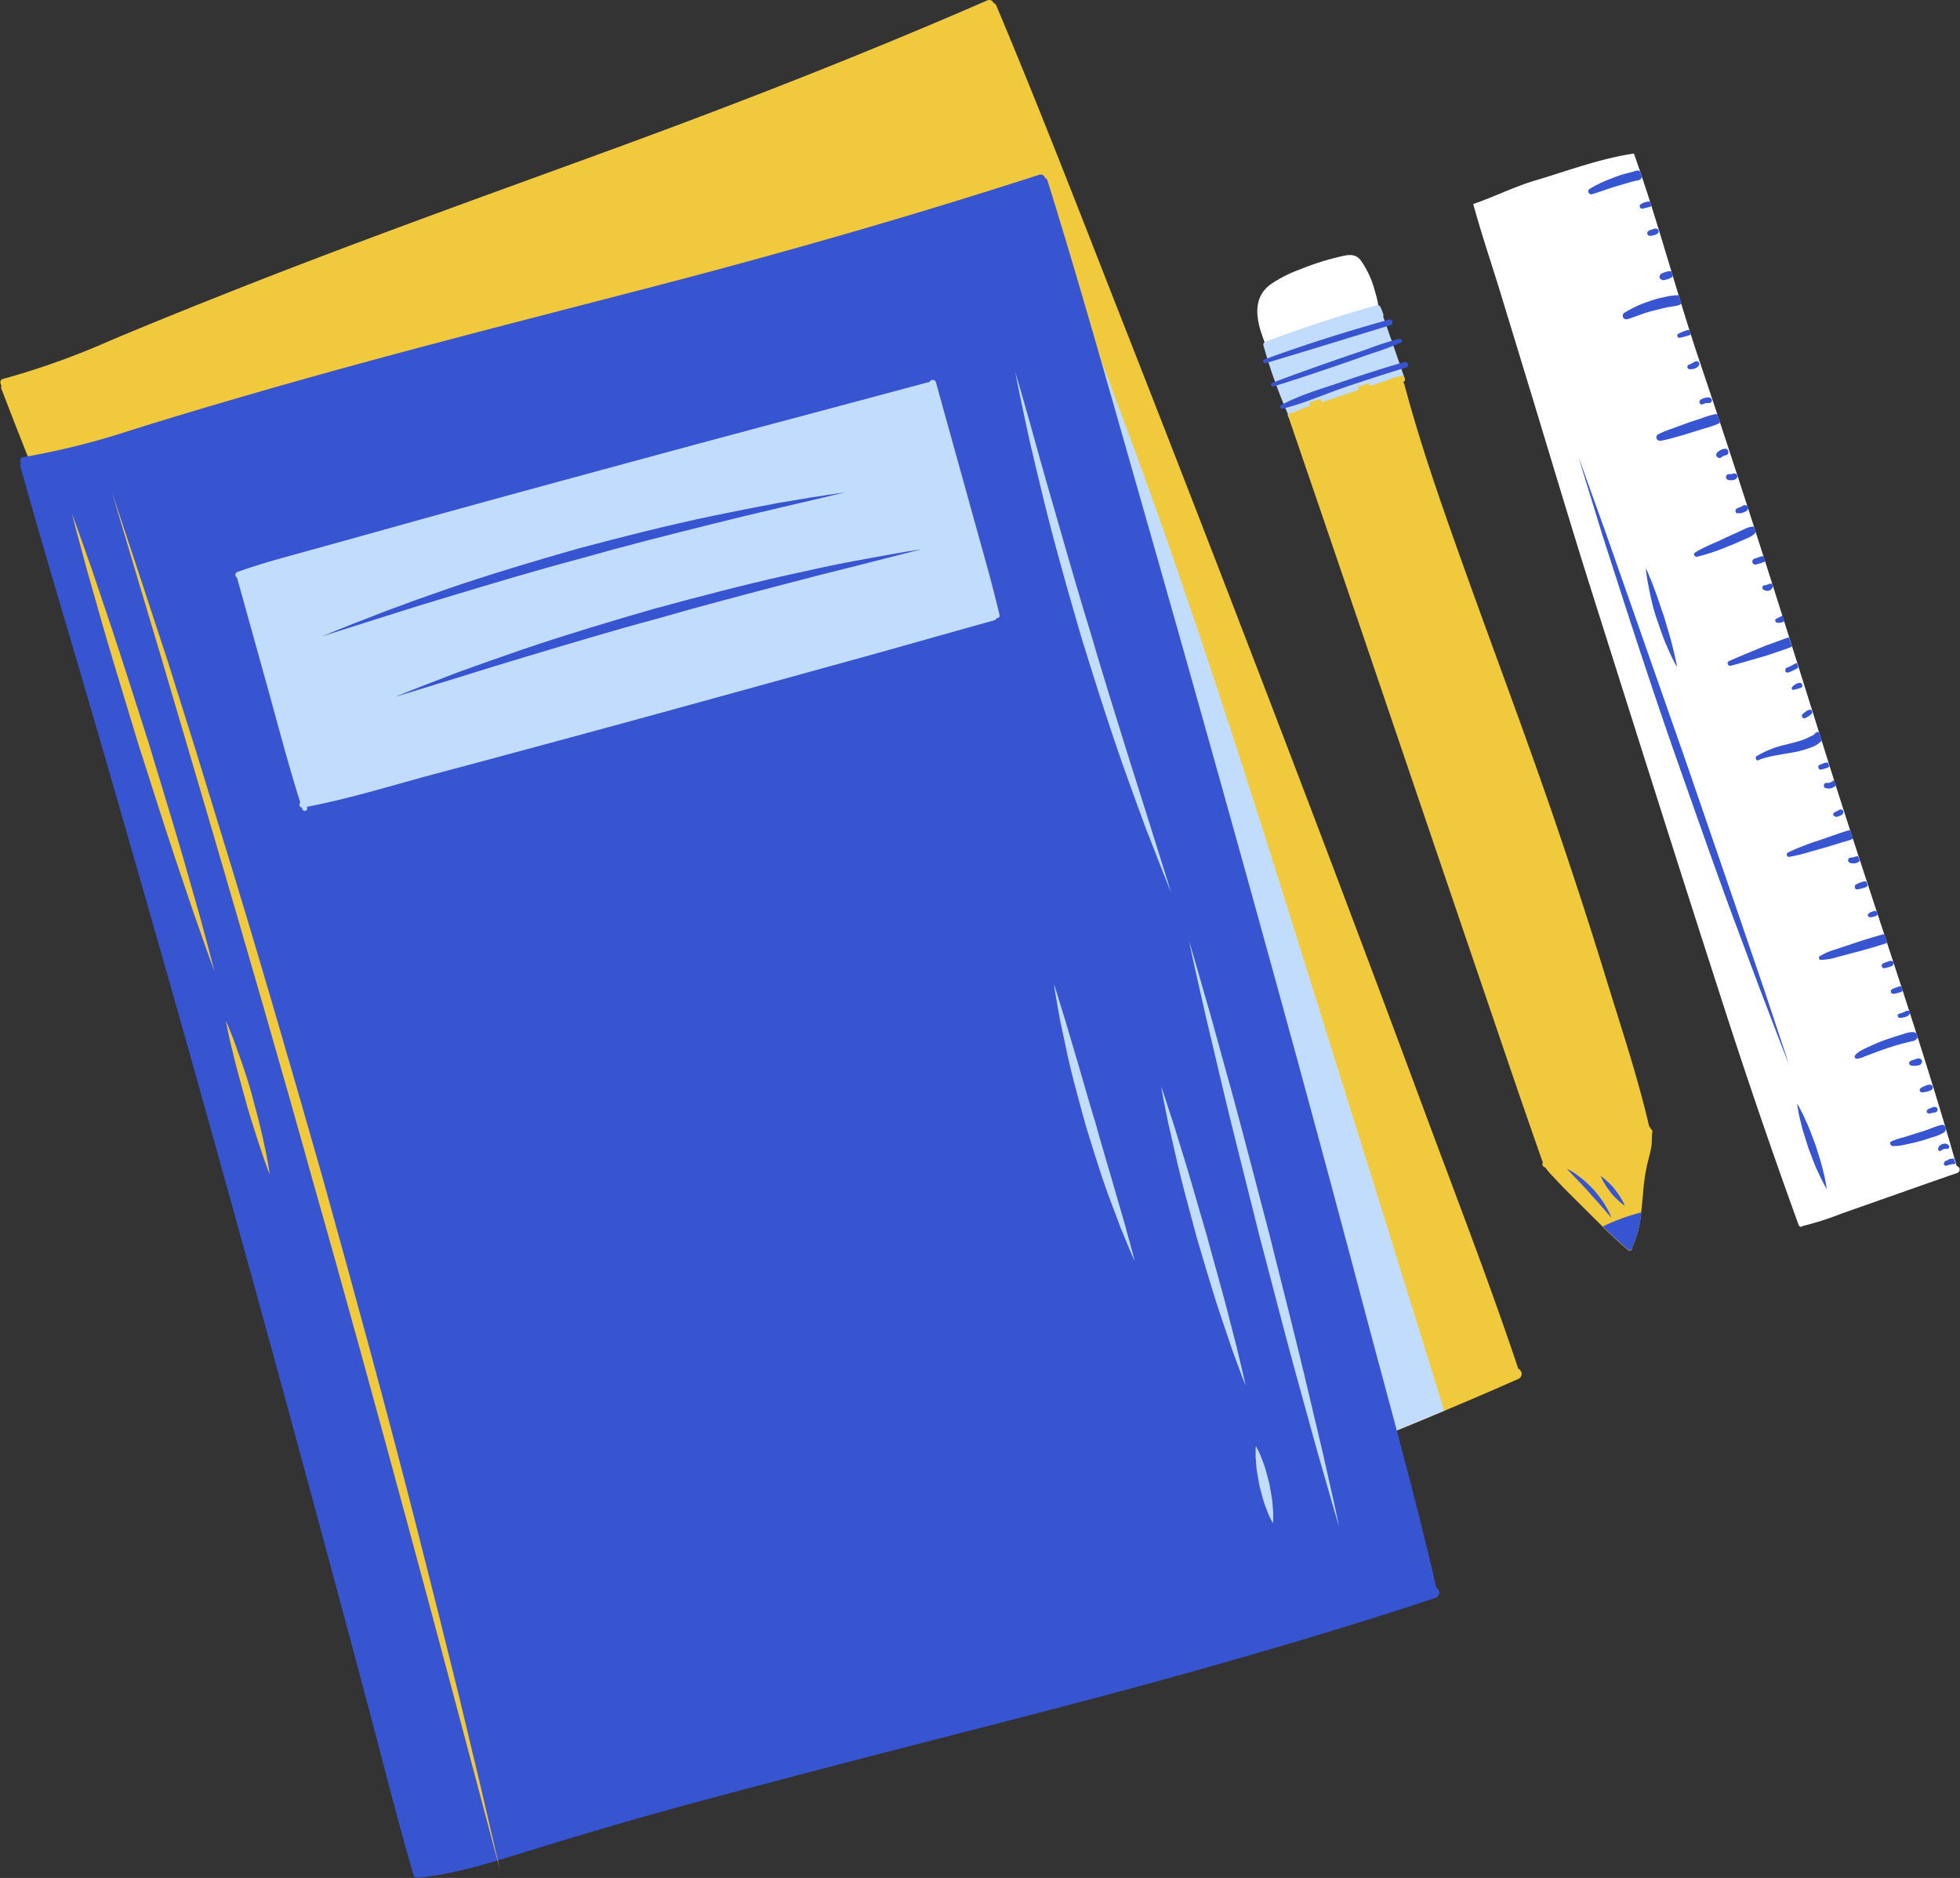
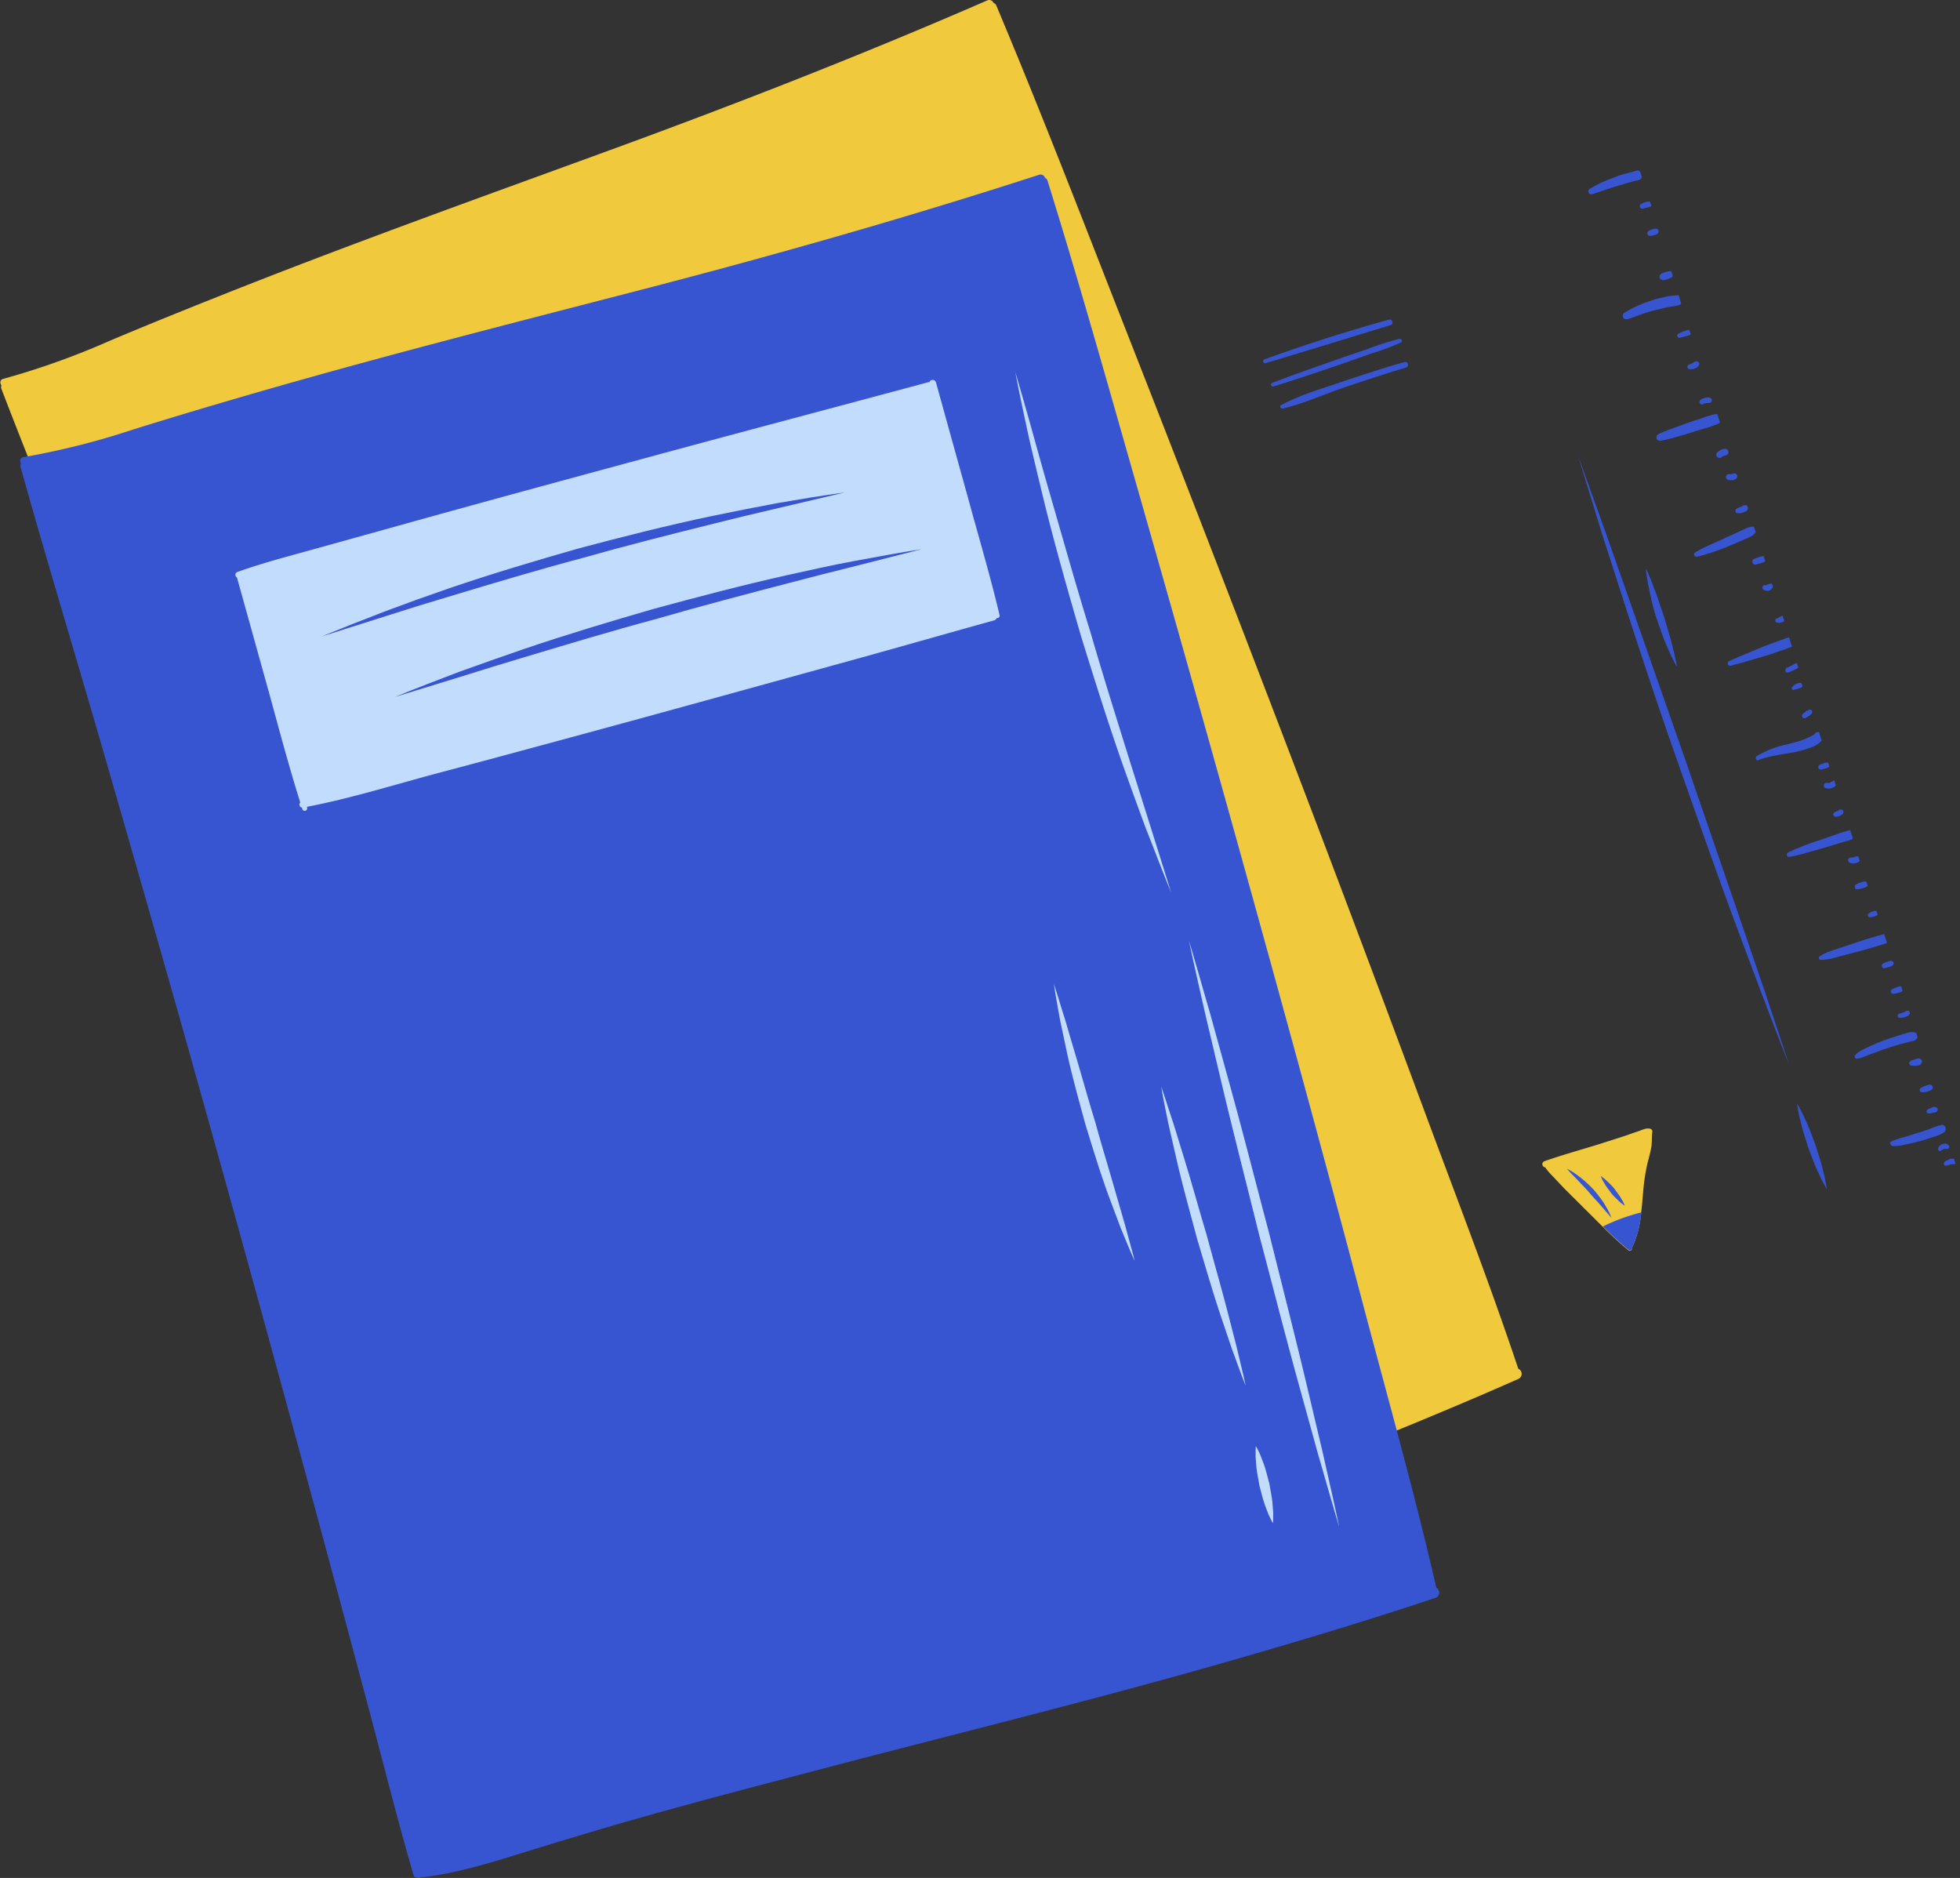
<svg xmlns="http://www.w3.org/2000/svg" fill="#000000" height="444.6" preserveAspectRatio="xMidYMid meet" version="1" viewBox="-0.1 -0.0 464.1 444.6" width="464.1" zoomAndPan="magnify">
  <rect x="-0.1" y="-0.0" width="464.1" height="444.6" fill="#333333" stroke="none" />
  <g data-name="Pink 01" id="change1_1">
-     <path d="M402.46,85.89c10.64,31.56,20.36,62.55,30.31,94.33s21.37,63.91,30.44,95.82a.86.86,0,0,1,.16,1.65c-6.11,2.1-12.2,4.27-18.3,6.41l-9.14,3.22a68.86,68.86,0,0,1-9.17,2.93.57.57,0,0,1-.95-.19q-9.69-26.71-18.38-53.79c-10.33-31.93-20.41-63.93-30.54-95.92-5.06-16-9.83-32.08-14.72-48.13q-3.62-11.89-7.26-23.79c-2.06-6.68-4.32-13.36-6.17-20.12,4.88-1.68,9.65-4.08,14.45-5.51,7.74-2.3,15.56-5.27,23.6-6.45C392.59,52.71,396.9,69.43,402.46,85.89ZM322.09,61.61c-1.48-1.9-3.58-1.16-5.6-.68a60.22,60.22,0,0,0-8.68,2.82,31,31,0,0,0-7.18,3.66c-4.66,3.59-3,9.33-1.12,14a.92.92,0,0,0,.92,1.09c5.75-.53,11.31-3.06,16.69-5,1.4-.52,2.79-1.06,4.18-1.59s2.87-.93,4.19-1.55a1.33,1.33,0,0,0,.84-1.62,24.77,24.77,0,0,0-.89-3.88A22.24,22.24,0,0,0,322.09,61.61Z" fill="#ffffff" />
-   </g>
+     </g>
  <g data-name="Blue 01" id="change2_2">
    <path d="M438.81,225.56c2.61-.68,5.22-1.43,7.78-2.26a.54.54,0,0,0,.13-.07c-.22-.69-.45-1.37-.67-2.06h-.14c-2.6.72-5.19,1.51-7.74,2.39l-3.77,1.25a13.94,13.94,0,0,0-3.62,1.59.47.47,0,0,0,.27.85,14.21,14.21,0,0,0,3.92-.68C436.25,226.24,437.53,225.89,438.81,225.56Zm-53.48-150c2-.65,3.94-1.5,6-2,1-.24,2-.5,3-.73s2.13-.3,3.15-.61a1.22,1.22,0,0,0,.51-.32l-.6-2a1.75,1.75,0,0,0-.33,0,15.3,15.3,0,0,0-3.27.49,20,20,0,0,0-3.22.89A26.52,26.52,0,0,0,384.62,74,.83.83,0,0,0,385.33,75.51ZM376.81,46c1.81-.55,3.59-1.21,5.4-1.78.87-.27,1.75-.51,2.63-.77.41-.13.82-.26,1.24-.36s1.05-.31,1.55-.37a1.23,1.23,0,0,0,1.06-.83c-.15-.43-.3-.86-.44-1.3a1.08,1.08,0,0,0-1-.16c-.91.33-1.92.52-2.86.79s-1.88.61-2.81,1a28.53,28.53,0,0,0-5.35,2.55A.71.71,0,0,0,376.81,46Zm69.41,200.22c-1.23.45-2.44.94-3.62,1.51s-2.7,1.12-3.44,2.13a.49.49,0,0,0,.37.79,5.13,5.13,0,0,0,1.75-.48c.61-.22,1.22-.47,1.84-.7,1.23-.46,2.47-.92,3.72-1.34s2.51-.8,3.79-1.13l1.92-.48a1.72,1.72,0,0,0,1.42-.91l-.3-1c-1-.66-2.68.1-3.68.38C448.72,245.38,447.47,245.79,446.22,246.23Zm13.19,20.15h0a19.5,19.5,0,0,0-2.66.93c-1,.36-2,.68-3.06,1s-2,.65-2.95.93a16.9,16.9,0,0,0-3,1c-.59.3-.16,1.05.35,1.09a11.15,11.15,0,0,0,3-.36c1.05-.22,2.11-.44,3.15-.72s2-.6,3-.93a11.35,11.35,0,0,0,3-1.23,1,1,0,0,0,.36-1l-.09-.3A.8.8,0,0,0,459.41,266.38ZM420.76,151.85c-1.24.46-2.5.88-3.73,1.4-2.54,1.07-5.11,2.1-7.63,3.22a.59.59,0,0,0,.36,1.13c2.66-.7,5.3-1.5,7.95-2.26,1.27-.36,2.51-.83,3.77-1.25.68-.23,1.37-.44,2-.71.26-.1.5-.19.73-.3l-.69-2.17a7.21,7.21,0,0,0-.78.22Zm-4.5,28.1c2.75-1.06,5.62-1.32,8.49-1.87a23.16,23.16,0,0,0,4.13-1.19,5.42,5.42,0,0,0,2.36-1.56l-.62-2a1,1,0,0,0-1.12.57.67.67,0,0,0-.2.12l-.44.22c-.26.12-.52.23-.77.36a11.19,11.19,0,0,1-1.68.69c-1.21.39-2.43.69-3.65,1a23,23,0,0,0-6.92,2.73C415.4,179.38,415.73,180.16,416.26,180Zm-23.2-75.6a25.67,25.67,0,0,0,3.44-.82c1.15-.3,2.3-.64,3.45-1s2.28-.7,3.42-1.06a24.45,24.45,0,0,0,3.44-1.17,1,1,0,0,0,.36-.33c-.21-.63-.41-1.25-.62-1.87a.91.91,0,0,0-.47-.06,23.53,23.53,0,0,0-3.47,1.06c-1.14.37-2.28.71-3.4,1.13s-2.24.81-3.36,1.24a25.16,25.16,0,0,0-3.27,1.33A.82.82,0,0,0,393.06,104.35ZM413.52,125l-1.62.75c-1.19.58-2.42,1.08-3.61,1.66-2.32,1.13-4.77,2-7,3.39-.6.36-.11,1.14.49,1a49.14,49.14,0,0,0,7.4-2.49c1.19-.45,2.35-1,3.53-1.49.59-.25,1.18-.51,1.75-.8a3.64,3.64,0,0,0,1.17-1c-.14-.45-.28-.9-.43-1.35A4.68,4.68,0,0,0,413.52,125Zm10,77.87a41,41,0,0,0,5.22-1.29c1.83-.5,3.64-1,5.45-1.58l2.64-.8a7.07,7.07,0,0,0,1.82-.65c-.21-.67-.43-1.34-.65-2h-.08a5.81,5.81,0,0,0-1.05.27c-.68.21-1.36.43-2,.67-1.31.44-2.61.9-3.92,1.36a58.79,58.79,0,0,0-7.74,3A.58.58,0,0,0,423.51,202.89Zm9.92-17.69a3.22,3.22,0,0,1-.55.18l-.21,0h-.19a.63.63,0,0,0-.27,1.23,2.4,2.4,0,0,0,1.52-.06,2.76,2.76,0,0,0,.67-.38,1.37,1.37,0,0,0,.19-.22c-.13-.39-.25-.79-.38-1.18,0,0-.06,0-.08,0s-.24.16-.37.22l.16-.07-.36.19Zm12.76,44,.48-.1a4.12,4.12,0,0,0,.47-.13l.46-.14a1.09,1.09,0,0,0,.39-.19.63.63,0,0,0,.21-.3s0,0,0,0a.81.81,0,0,0,.1-.21.21.21,0,0,0,0-.08l-.08-.23s0,0,0-.06a.43.43,0,0,0-.16-.09h0a.75.75,0,0,0-.33-.17.81.81,0,0,0-.51.07l-.47.15c-.15.05-.31.1-.45.16l-.45.21a.64.64,0,0,0-.35.3.61.61,0,0,0,0,.46.69.69,0,0,0,.3.35A.73.73,0,0,0,446.19,229.24Zm-34.9-107.69.37,0a1.14,1.14,0,0,0,.41,0,3.89,3.89,0,0,0,.49-.12,3.51,3.51,0,0,0,.6-.26l.24-.12a1.12,1.12,0,0,0,.2-.18.59.59,0,0,0,.14-.27l.06-.09a.4.4,0,0,0,0-.15l-.18-.55a.62.62,0,0,0-.51-.13h0a.82.82,0,0,0-.31,0,1.3,1.3,0,0,0-.31.16l-.32.17.18-.08-.19.09-.41.17a5.15,5.15,0,0,0-.54.23l.15-.07-.13.07a.61.61,0,0,0-.3.22.53.53,0,0,0-.1.35A.57.57,0,0,0,411.29,121.55Zm32.76,94.18a.69.69,0,0,0-.32,0,4.92,4.92,0,0,0-.65.21,1.72,1.72,0,0,0-.42.18l-.27.19a.49.49,0,0,0,.29.9H443a2.52,2.52,0,0,0,.46-.1,6,6,0,0,0,.64-.21.71.71,0,0,0,.36-.3.83.83,0,0,0,0-.15c-.06-.2-.13-.39-.19-.59a.54.54,0,0,0-.12-.09ZM410,112.24l-.17,0a3.63,3.63,0,0,1-.57,0,.55.55,0,0,0-.28.07.48.48,0,0,0-.22.16.69.69,0,0,0-.17.41.71.71,0,0,0,.54.75,3.25,3.25,0,0,0,.76.06,1.84,1.84,0,0,0,.47-.06,1.11,1.11,0,0,0,.44-.16l.12-.08a1.29,1.29,0,0,0,.17-.15.69.69,0,0,0,.18-.49.73.73,0,0,0-.38-.6.82.82,0,0,0-.44-.06A2.36,2.36,0,0,0,410,112.24Zm28,92.07.39.09.35,0h.2a2.39,2.39,0,0,0,1.08-.36.89.89,0,0,0,.23-.28c-.1-.32-.2-.63-.31-.95a.55.55,0,0,0-.34-.08,1.75,1.75,0,0,0-.33.05l-.18.06a2.25,2.25,0,0,1-.35.09l.2,0c-.14,0-.29.05-.42.09l-.15,0-.26,0a.64.64,0,0,0-.6.57A.65.65,0,0,0,438.09,204.31Zm-15.4-45.49a.61.61,0,0,0,.76.39,13,13,0,0,0,1.33-.57l.58-.31a1.64,1.64,0,0,0,.37-.26.27.27,0,0,1,.07-.08c-.11-.34-.21-.68-.32-1h-.09l-.31.1a1.82,1.82,0,0,0-.36.2c-.18.11-.37.22-.57.32a2.44,2.44,0,0,1-.28.14h0l-.15.07c-.2.09-.41.17-.61.24A.61.61,0,0,0,422.69,158.82Zm-14.21-52.57a2.8,2.8,0,0,0-.59.09,3.28,3.28,0,0,0-.54.24,2.9,2.9,0,0,0-.79.6.72.72,0,0,0-.19.52.76.76,0,0,0,.25.52.72.72,0,0,0,.52.19l.2,0a.74.74,0,0,0,.31-.21l-.07.06a2.66,2.66,0,0,1,.45-.29l.29-.11.42-.11a.77.77,0,0,0,.44-.37.8.8,0,0,0,.06-.48A.75.75,0,0,0,408.48,106.25Zm24.31,74.3-.43,0a1.53,1.53,0,0,0-.36.07l-.2.08-.85.32a.6.6,0,0,0,.37,1.15l.87-.23a2.2,2.2,0,0,0,.54-.2l.39-.22.06,0-.3-.94S432.83,180.55,432.79,180.55Zm1.75,12.82a.72.72,0,0,0,.32,0,1.75,1.75,0,0,0,.33-.06l.39-.13a2.73,2.73,0,0,0,.48-.25.89.89,0,0,0,.36-.41,1.34,1.34,0,0,0,.05-.35.49.49,0,0,0-.18-.38.57.57,0,0,0-.37-.14h-.12a.66.66,0,0,0-.36.11l-.15.1L435,192a2,2,0,0,0-.79.39.48.48,0,0,0-.24.42.51.51,0,0,0,.28.4A1,1,0,0,0,434.54,193.37Zm-7.86-30.76Zm2.34,5.64a.58.58,0,0,0-.62-.22,3,3,0,0,0-.36.15,1.51,1.51,0,0,0-.31.16l-.17.12-.64.52a.66.66,0,0,0-.25.36.59.59,0,0,0,.89.62c.24-.14.48-.27.71-.42a1.7,1.7,0,0,0,.43-.33,2.57,2.57,0,0,0,.28-.29.58.58,0,0,0,.13-.32v-.07Zm32,106.45a2.16,2.16,0,0,0-.34.17,1.74,1.74,0,0,0-.29.25.56.56,0,0,0-.05.65.86.86,0,0,0,.2.18.61.61,0,0,0,.4,0c-.16,0,0,0,0,0a.87.87,0,0,0,.22-.05l.23-.08a4.15,4.15,0,0,1,.48-.11l-.17,0,.32-.06a2.92,2.92,0,0,1,.72-.06.58.58,0,0,0,.28-.09c-.11-.39-.23-.79-.35-1.19a3.89,3.89,0,0,0-1.18.13A3.37,3.37,0,0,0,461.05,274.7Zm-21.86-64.56a.83.83,0,0,0,.17.26.59.59,0,0,0,.42.15l.5-.08a3.43,3.43,0,0,0,.65-.16l.51-.14a2.79,2.79,0,0,0,.37-.14l.23-.14a.59.59,0,0,0,.22-.25c-.1-.3-.19-.6-.29-.89a.59.59,0,0,0-.32-.08l-.27,0a2.66,2.66,0,0,0-.38.1l-.5.17a4.78,4.78,0,0,0-.62.26l-.45.23a.55.55,0,0,0-.23.29A.58.58,0,0,0,439.19,210.14Zm-12.85-48.45a.67.67,0,0,0-.37,0l-.23.05a2.94,2.94,0,0,0-.57.26,3.52,3.52,0,0,0-.45.3.35.35,0,0,0-.08.1l0,0-.1.09-.18.19a.4.4,0,0,0,0,.52.4.4,0,0,0,.52.08l.19-.1h0l.1,0h-.25a.58.58,0,0,0,.32,0l.09,0,.23-.08a3.45,3.45,0,0,1,.46-.12l-.16,0,.48-.09-.15,0a.76.76,0,0,0,.35-.11.6.6,0,0,0,.12-.11l0,0a.57.57,0,0,0,.14-.38.55.55,0,0,0-.18-.38A.67.67,0,0,0,426.34,161.69ZM388.72,49.41a2.44,2.44,0,0,0,.47-.09l.34-.1c.21-.06.43-.1.64-.14a.83.83,0,0,0,.27-.07l.21-.09.29-.11c-.11-.36-.23-.71-.34-1.07l-.1,0a1.5,1.5,0,0,0-.47,0l-.43.09a3,3,0,0,0-.6.2l-.39.18a1.6,1.6,0,0,0-.35.28A.6.6,0,0,0,388.72,49.41Zm30.35,88.79a.52.52,0,0,0-.38.1l-.14.08-.11,0a1.92,1.92,0,0,0-.25.12l-.14.05h-.15a.58.58,0,0,0-.63.3.73.73,0,0,0-.07.29.61.61,0,0,0,.19.4,1.83,1.83,0,0,0,.58.28,1.35,1.35,0,0,0,.53.05,2.14,2.14,0,0,0,.35-.06,1.17,1.17,0,0,0,.44-.29,1.72,1.72,0,0,0,.32-.43.61.61,0,0,0,.05-.4.49.49,0,0,0-.08-.21s0,0,0-.07A.39.39,0,0,0,419.07,138.2ZM393.54,66.3a.79.79,0,0,0,.48,0l.21-.05.45-.14a3.22,3.22,0,0,0,.44-.14l.59-.28.16-.13a.63.63,0,0,0,.12-.23c-.1-.32-.19-.65-.29-1a.75.75,0,0,0-.46-.14c-.22,0-.43.08-.64.12a2.35,2.35,0,0,0-.45.14l-.44.15-.21.07a.92.92,0,0,0-.38.27l-.08.09a.74.74,0,0,0,.39,1.22Zm66.12,206,0,0,0,0Zm-2.87-8.69a1.59,1.59,0,0,0,.3-.06l.42-.09.4-.09.2,0a1.2,1.2,0,0,0,.32-.16.65.65,0,0,0,.25-.72.66.66,0,0,0-.62-.43,1.49,1.49,0,0,0-.36,0l-.17.07-.4.17-.37.16a2.71,2.71,0,0,0-.3.13,2.2,2.2,0,0,0-.23.2.49.49,0,0,0,.25.8A1.62,1.62,0,0,0,456.79,263.58Zm2.9,8.67v0h0Zm-11.32-37c.31-.06.62-.12.92-.21l.45-.13a1,1,0,0,0,.67-.39c-.1-.33-.21-.66-.32-1a1.14,1.14,0,0,0-.77.08l-.45.16c-.29.1-.57.23-.86.36a.69.69,0,0,0-.35.3.59.59,0,0,0,0,.45.58.58,0,0,0,.29.34A.7.7,0,0,0,448.37,235.27Zm8.46,21.5a3.85,3.85,0,0,0-.66.13c-.16.05-.31.13-.47.19l-.47.19a1.52,1.52,0,0,0-.33.18l-.22.16a.55.55,0,0,0-.21.6.56.56,0,0,0,.53.37h.25a1.74,1.74,0,0,0,.39-.05l.49-.12c.17,0,.34-.07.49-.12a3.46,3.46,0,0,0,.62-.28.68.68,0,0,0,.28-.78A.7.7,0,0,0,456.83,256.77Zm-5-17.49-.23,0h-.11a.8.8,0,0,0-.34.11c-.12.07-.24.14-.37.2l.14-.07-.38.18-.07,0-.16.07a3.61,3.61,0,0,1-.64.19.49.49,0,0,0,.17,1,5.11,5.11,0,0,0,1.22-.21,3,3,0,0,0,.61-.28.77.77,0,0,0,.36-.33,1.75,1.75,0,0,0,.12-.32h0a3.38,3.38,0,0,0-.11-.34A.34.34,0,0,0,451.8,239.28Zm7.86,33,0,0h0l0,0,0,0,.13-.08.2-.12.32-.1h.36l-.16,0a1,1,0,0,0,.35,0H461a.46.46,0,0,0,.39-.25.47.47,0,0,0,0-.46,1,1,0,0,0-.71-.5,1.71,1.71,0,0,0-.81.05,2.25,2.25,0,0,0-.7.42,1.29,1.29,0,0,0-.34.69.5.5,0,0,0,.25.53A.52.52,0,0,0,459.66,272.28ZM397.73,79.92c.26,0,.52-.09.77-.15s.51-.14.76-.21l.36-.1a1.42,1.42,0,0,0,.54-.26.3.3,0,0,0,.08-.08l-.3-1h-.12a1.31,1.31,0,0,0-.59.1l-.36.13c-.23.09-.48.16-.71.26s-.49.23-.74.34a.5.5,0,0,0,.31,1ZM400,87.4a2.91,2.91,0,0,0,1.1-.12,4.29,4.29,0,0,0,.58-.26,1.58,1.58,0,0,0,.52-.57.51.51,0,0,0,.07-.32.55.55,0,0,0-.16-.38.62.62,0,0,0-.68-.2l-.2.08a1.22,1.22,0,0,0-.36.18,3.38,3.38,0,0,1-.41.24l.17-.08-.43.22-.39.14a.56.56,0,0,0-.2.93A.69.69,0,0,0,400,87.4Zm-9.44-31.57h.12l.09,0,.25-.05.18,0,.34-.11.35-.1a2.64,2.64,0,0,0,.47-.25.66.66,0,0,0,.26-.75.68.68,0,0,0-.65-.45,3.09,3.09,0,0,0-.52.07l-.34.12-.35.12-.17.06a.88.88,0,0,0-.22.1.55.55,0,0,0-.14.12l0,0a.61.61,0,0,0-.25.7A.64.64,0,0,0,390.54,55.83Zm14,38.26a1.54,1.54,0,0,0-.37,0,4.34,4.34,0,0,0-.61.11,4.14,4.14,0,0,0-1,.42.63.63,0,0,0-.18.86.64.64,0,0,0,.39.27.71.71,0,0,0,.47-.09l-.09,0a3.36,3.36,0,0,1,.76-.24l.34,0a1.81,1.81,0,0,0,.23,0,.8.8,0,0,0,.47-.13.6.6,0,0,0,.27-.45.58.58,0,0,0-.2-.51A.67.67,0,0,0,404.51,94.09Zm12.62,37.6a2.7,2.7,0,0,0-.41.08l-.3.1-1.15.4a.71.71,0,1,0,.44,1.36l1.16-.34.28-.09a2.52,2.52,0,0,0,.41-.17l.28-.14h0c-.14-.42-.27-.84-.41-1.26h0ZM453,252.31a3.35,3.35,0,0,0,.55,0,5.5,5.5,0,0,0,.69-.11.83.83,0,0,0,.52-.31l.15-.22a1.22,1.22,0,0,0,.1-.24v-.17a.45.45,0,0,0-.07-.25.59.59,0,0,0-.28-.3,1.11,1.11,0,0,0-.87-.08l-.42.17a7,7,0,0,1-.87.24l.17,0a.76.76,0,0,0-.36.11s-.06.08-.09.11a.48.48,0,0,0-.27.38.47.47,0,0,0,.26.48h0a.47.47,0,0,0,.15.12.47.47,0,0,0,.22.07ZM421.22,146.12l.17-.08c-.18.08-.36.18-.53.27l-.42.2a.42.42,0,0,0-.17.18.48.48,0,0,0,0,.31.49.49,0,0,0,.37.4,2.28,2.28,0,0,0,1.24-.08,3.44,3.44,0,0,0,.51-.25c-.13-.43-.27-.86-.4-1.29a.87.87,0,0,0-.34.12Zm-47.54-37.94q3.21,9,6.43,17.92l6.32,18L399,180l12.38,36,6.15,18q3,9,6,18.06c-2.35-5.9-4.58-11.84-6.86-17.76L410,216.43c-4.38-11.91-8.57-23.89-12.79-35.86s-8.21-24-12.14-36.08l-5.84-18.11C377.4,120.31,375.48,114.27,373.68,108.18Zm15.93,26.36c.47.93.82,1.89,1.24,2.83l1.09,2.87c.71,1.91,1.29,3.86,2,5.78.54,2,1.18,3.89,1.7,5.87l.75,3c.2,1,.46,2,.61,3-.54-.89-1-1.82-1.45-2.73l-1.24-2.82c-.79-1.89-1.42-3.84-2.1-5.78s-1.16-3.93-1.59-5.93l-.6-3C389.87,136.58,389.68,135.58,389.61,134.54Zm35.83,126.75c.48.77.86,1.58,1.29,2.37l1.12,2.44c.72,1.64,1.29,3.32,1.95,5,.51,1.7,1.1,3.38,1.55,5.11l.64,2.61c.15.89.36,1.76.45,2.67-.48-.78-.86-1.59-1.29-2.38L430,276.65c-.72-1.63-1.29-3.32-1.95-5-.51-1.7-1.1-3.38-1.55-5.11l-.63-2.6C425.75,263.07,425.54,262.2,425.44,261.29Z" fill="#3754d1" />
  </g>
  <g data-name="Yellow 01" id="change3_2">
    <path d="M359.43,326.45q-8.73,3.87-17.57,7.56-7.12,3-14.32,5.91-9.51,3.88-19.06,7.6c-30.43,11.9-61.31,22.66-92,34-15.29,5.63-30.58,11.23-45.72,17.26-7.56,3-15.08,6.15-22.61,9.29-7.23,3-14.59,6-22.31,7.47a.71.71,0,0,1-.44-.05.63.63,0,0,1-.55-.41c-4.7-11.77-9-23.69-13.36-35.57s-8.85-23.74-13.31-35.61Q74.55,280.82,50.13,218q-12.32-31.53-24.81-63c-8.33-21-17-41.85-25.07-62.9a1,1,0,0,1,0-.85c-.39-.47-.38-1.35.32-1.53a181.9,181.9,0,0,0,25.22-9c8.44-3.57,16.94-7,25.45-10.39,30.27-12.07,60.93-23.06,91.54-34.22s61-23,90.86-36a1.12,1.12,0,0,1,1.52.58,1.12,1.12,0,0,1,.66.64c9.82,23.34,19,47,28.22,70.56q24.65,62.7,48.58,125.68,12,31.63,23.79,63.39c7.77,21,15.89,41.86,23,63.09A1.31,1.31,0,0,1,359.43,326.45Zm31.27-59.21c-1-.28-1.9.25-2.84.57s-1.93.65-2.88,1c-2.17.72-4.35,1.4-6.52,2.09-4.29,1.33-8.6,2.52-12.83,4a.75.75,0,0,0,.14,1.46,16.34,16.34,0,0,0,1.92,2.24c.78.82,1.56,1.67,2.35,2.49,1.66,1.69,3.35,3.33,5,5,1.46,1.43,2.9,2.89,4.38,4.35,1.95,1.93,4,3.85,6.08,5.57a.51.51,0,0,0,.81-.55,24.16,24.16,0,0,0,2.19-8.36c.2-1.58.31-3.16.46-4.68a47,47,0,0,1,1-6.86c.3-1.24.66-2.47.9-3.73s.12-2.48.27-3.74A.69.69,0,0,0,390.7,267.24Z" fill="#f1c93d" />
  </g>
  <g data-name="Green 01" id="change4_1">
-     <path d="M341.86,334q-7.12,3-14.32,5.91-7.34-20-14.53-40.11c-13.75-38.38-26.81-77-38-116.27S254.6,104.3,248.63,63.84c-.17-1.16,1.33-2,2-.87C256,72,259.42,82.25,263.14,92q5.79,15.28,11.26,30.69c12.85,36.39,24.44,73.2,35.93,110C320.88,266.51,331.48,300.22,341.86,334ZM329.6,81.16c-.48-1.38-1-2.77-1.44-4.15-.24-.69-.5-1.37-.75-2.06v0a.59.59,0,0,0,.05-.49,14.24,14.24,0,0,0-.68-1.74.75.75,0,0,0-.91-.45q-13.39,3.76-26.4,8.68a.66.66,0,0,0-.41.82A121.77,121.77,0,0,0,304.85,98a.64.64,0,0,0,.66.87,42.86,42.86,0,0,0,6.5-1.61q3.53-1,7-2.13a75.23,75.23,0,0,0,12.38-4.78.69.69,0,0,0,1.13-.71Q331.06,85.39,329.6,81.16Z" fill="#c2dcfd" />
-   </g>
+     </g>
  <g data-name="Blue 02" id="change2_1">
    <path d="M332.85,87c-4.9,1.51-9.79,3.07-14.65,4.73s-9.61,3.82-14.55,5c-.47.11-.89-.55-.4-.82,4.4-2.39,9.49-3.84,14.21-5.45,5-1.7,9.94-3.3,15-4.76C333.26,85.48,333.69,86.75,332.85,87Zm-1.61-6.78a66.86,66.86,0,0,0-7.73,2.49c-2.46.83-4.93,1.66-7.39,2.52-5,1.75-10,3.52-15,5.42a.45.45,0,0,0,.28.85c5.18-1.59,10.3-3.32,15.42-5.07q3.84-1.32,7.66-2.69a61.23,61.23,0,0,0,7.15-2.66C332.19,80.83,331.72,80.13,331.24,80.23Zm-2.47-4.55c-9.91,2.77-19.81,5.88-29.47,9.42a.46.46,0,0,0,.29.88c9.88-2.94,19.74-6,29.6-9C330,76.69,329.59,75.45,328.77,75.68Zm59.7,211.37c-.63.16-1.26.34-1.87.53a44.7,44.7,0,0,0-7.15,2.79c1.95,1.93,4,3.85,6.08,5.57a.51.51,0,0,0,.81-.55,24.16,24.16,0,0,0,2.19-8.36Zm-16.19-8.87c.46.46.92.92,1.36,1.4.89.95,1.81,1.86,2.65,2.85s1.73,1.92,2.59,2.9c.43.48.85,1,1.27,1.48s.85,1,1.32,1.49a19.91,19.91,0,0,0-.83-1.82q-.5-.87-1-1.71a30.94,30.94,0,0,0-2.44-3.16,28.75,28.75,0,0,0-2.92-2.71c-.53-.41-1.06-.8-1.6-1.18s-1.13-.7-1.74-1C371.36,277.23,371.84,277.68,372.28,278.18Zm7.13,1.31.58,1c.4.65.88,1.23,1.32,1.84s1,1.15,1.53,1.67l.85.77a11.4,11.4,0,0,0,.94.69,11.37,11.37,0,0,0-.48-1.06l-.59-1c-.4-.64-.87-1.22-1.31-1.84s-1-1.14-1.54-1.66l-.84-.77c-.31-.23-.6-.49-.94-.7C379.06,278.8,379.25,279.13,379.41,279.49Z" fill="#3754d1" />
  </g>
  <g data-name="Red 01" id="change5_1">
-     <path d="M228.51,45.28c-.64-.8-1.31-1.58-2-2.34-1.6-1.72-3.35-3.3-5.07-4.89-3.74-3.44-7.46-6.89-11.12-10.4-.5-.47-1.56-.15-1.47.62.48,4.25,1,8.48,1.74,12.69.35,2.16.73,4.3,1.18,6.43.2,1,.41,2,.63,3,.11.49.23,1,.35,1.47l.24,1a.71.71,0,0,0,.25.57h-.05a.52.52,0,0,0-.21.23.46.46,0,0,0,.08.52l.09.08a.54.54,0,0,0,.74,0,1.33,1.33,0,0,0,.35-1.22c-.09-1.16-.38-2.35-.57-3.49-.26-1.57-.51-3.13-.77-4.69l.39-.11,1.11-.36c.82-.27,1.64-.57,2.46-.88s1.56-.61,2.35-.92a16.9,16.9,0,0,0,2.49-1l.08-.07c.94.94,1.87,1.89,2.78,2.87.73.79,1.46,1.59,2.13,2.43s1.07,1.66,2.2,1.77a.76.76,0,0,0,.73-.56C229.91,46.83,229.16,46.1,228.51,45.28Zm-10-4.6c-.8.35-1.6.69-2.4,1s-1.51.72-2.27,1.08c-.37.17-.75.37-1.11.57l-.06,0-.15-.91c-.64-4-1.18-7.92-1.66-11.89q4.49,4.37,8.9,8.8l.48.48C219.66,40.12,219.08,40.43,218.52,40.68Zm-17.55,9a8.29,8.29,0,0,1-1.74.72l-1,.41q.51.57,1,1.17a19.94,19.94,0,0,1,1.5,1.93,1.08,1.08,0,0,1-1.67,1.32,18.75,18.75,0,0,1-1.51-1.92c-.41-.54-.8-1.1-1.2-1.65l-1.76.85c-.46.22-1-.37-.59-.75a16.34,16.34,0,0,1,1.59-1.18,20.28,20.28,0,0,1-1.75-3,.5.5,0,0,1,.78-.62,20.84,20.84,0,0,1,2.62,2.61,17.4,17.4,0,0,1,1.57-.75,5.67,5.67,0,0,1,1.79-.57C201.36,48.3,201.54,49.35,201,49.73ZM188.35,36a39.89,39.89,0,0,1,10.52-12c4.08-3.19,9.24-6.62,14.65-6.05a.6.6,0,0,1,0,1.16c-10.4,2.07-20.05,10.45-24.42,20-3.82,8.36-3.24,18.94,3.27,25.82,3.26,3.45,8,6.72,13,6.35a26.19,26.19,0,0,0,6.89-1.83A48.6,48.6,0,0,0,220.17,66c8.72-5.09,12.64-15.7,13.34-25.34.37-5,.28-10.38-2.88-14.5-2.67-3.47-8.21-7.42-12.77-5.52-.48.2-.79-.56-.37-.82,4.67-2.88,11,1.26,14,4.86,4,4.81,4.14,11.27,3.6,17.23a40.23,40.23,0,0,1-4.15,14.76A26.28,26.28,0,0,1,218.58,68.8a65.49,65.49,0,0,1-8.44,3.28,17.29,17.29,0,0,1-7.61.93c-5-.72-9.83-4.44-12.94-8.29C183,56.61,183.51,44.8,188.35,36ZM190,26.18c-.43.57-.88,1.11-1.32,1.64l-1.21,1.7-1.13,1.74-1,1.81a31.69,31.69,0,0,0-2.81,7.67,31.21,31.21,0,0,0-.94,8.12l.06,2.06.22,2.06.32,2.06c.16.68.31,1.36.44,2.06-.32-.62-.62-1.27-.91-1.92l-.72-2-.48-2.09-.33-2.14a27.73,27.73,0,0,1,.58-8.61,27.47,27.47,0,0,1,3.37-7.94l1.25-1.76L186.75,29l1.55-1.48C188.86,27,189.41,26.6,190,26.18Zm41.52-6.3c.36.25.7.52,1,.8l1,.9.86,1,.81,1.05a19.4,19.4,0,0,1,2.36,4.76,19,19,0,0,1,.85,5.23l0,1.33-.13,1.31c-.08.44-.17.87-.26,1.3s-.23.84-.37,1.25c0-.44,0-.87,0-1.3V36.22l0-1.28-.12-1.27a23.49,23.49,0,0,0-1.08-4.92,23.68,23.68,0,0,0-2-4.63L233.76,23,233.05,22l-.75-1.05C232,20.57,231.76,20.23,231.5,19.88ZM380.34,232.1c3.53,11.45,7.38,23,10.08,34.66a.63.63,0,0,1,.11,1.06,8,8,0,0,1-3,1.15l-3.11.95-.88.26-5.36,1.64c-2.13.64-4.23,1.29-6.37,1.9l-.1,0-.57.16a25.47,25.47,0,0,1-5,1.21.56.56,0,0,1-1-.09c-4.56-12.93-8.95-25.91-13.37-38.9-15.61-45.78-31.08-91.62-46.77-137.37a.84.84,0,0,1,1.14-1,27.1,27.1,0,0,1,4.87-1.88l7.4-2.47,3.93-1.33,1.18-.41,1.81-.62L328.46,90a11.26,11.26,0,0,1,3.32-1,.75.75,0,0,1,.45,1.36.54.54,0,0,0-.16.1.68.68,0,0,1,.34.44c3.5,13.17,7.95,26.1,12.51,38.91,8,22.58,16.57,45,24.23,67.68Q375,214.7,380.34,232.1Z" fill="#f1c93d" />
-   </g>
+     </g>
  <g data-name="Blue 03" id="change2_4">
    <path d="M305.61,245.5q8.94,32.65,17.59,65.39c5.73,21.61,11.8,43.2,16.8,65a1.31,1.31,0,0,1-.18,2.39c-17.43,5.81-35.05,11.06-52.73,16.09-31.45,8.93-63.21,16.67-94.82,25-15.75,4.14-31.51,8.25-47.15,12.8-7.83,2.27-15.62,4.67-23.41,7.07-7.49,2.31-15.09,4.57-22.92,5.3a.72.72,0,0,1-.44-.1.6.6,0,0,1-.51-.46c-3.55-12.15-6.65-24.44-9.89-36.68s-6.52-24.48-9.82-36.71Q60.62,305.52,42.35,240.69q-9.24-32.58-18.65-65.1c-6.28-21.67-12.85-43.27-18.93-65a1.07,1.07,0,0,1,.1-.84c-.35-.51-.26-1.38.46-1.5a181.75,181.75,0,0,0,26-6.53C40,99,48.83,96.37,57.63,93.81,88.91,84.7,120.49,76.69,152,68.53s62.89-17.09,93.91-27.14a1.1,1.1,0,0,1,1.44.72,1.12,1.12,0,0,1,.6.7c7.53,24.17,14.37,48.59,21.33,72.94Q287.8,180.54,305.61,245.5Z" fill="#3754d1" />
  </g>
  <g data-name="Green 02" id="change4_2">
    <path d="M236.58,145.61a.58.58,0,0,1-.68.71.89.89,0,0,1-.64.56c-12.07,3.34-24.1,6.81-36.18,10.12-21.29,5.86-42.56,11.77-63.87,17.53-10.51,2.84-21,5.7-31.54,8.48-10.31,2.74-20.63,6-31.1,8l.06.26a.59.59,0,0,1-1.13.32l-.12-.4A.71.71,0,0,1,71,190c-2.69-8.55-5-17.25-7.36-25.87Q59.82,150.4,56,136.7a.71.71,0,0,1,.15-1.3C62,133.3,68,131.75,74,130.08l18-5c21.17-5.92,42.4-11.67,63.62-17.42s42.66-11.41,64-17.15a.79.79,0,0,1,.34,0,.82.82,0,0,1,1.56,0q3.81,13.77,7.65,27.55C231.65,127.19,234.39,136.34,236.58,145.61Zm48.74,94.6,4.12,17.43c2.77,11.61,5.75,23.17,8.62,34.76,3.06,11.54,6,23.11,9.17,34.63L312,344.29c1.68,5.74,3.28,11.49,5,17.2-1.21-5.85-2.58-11.66-3.87-17.49L309,326.57c-2.78-11.62-5.75-23.18-8.63-34.77-3.06-11.54-6-23.11-9.17-34.62l-4.77-17.27c-1.68-5.73-3.27-11.48-5-17.2C282.66,228.56,284,234.37,285.32,240.21Zm-8.7,26.12,2.06,9c1.41,6,3.06,11.87,4.63,17.8,1.76,5.87,3.45,11.76,5.37,17.59l2.94,8.71c1.08,2.88,2.08,5.77,3.23,8.62-.63-3-1.4-6-2.09-9l-2.29-8.9c-1.55-5.93-3.25-11.8-4.83-17.72-1.76-5.86-3.38-11.77-5.17-17.62L277.76,266c-1-2.91-1.87-5.84-2.9-8.74C275.36,260.33,276,263.32,276.62,266.33Zm20.58,78.44.18,2.35c.14,1.56.49,3.08.73,4.62.43,1.5.75,3,1.28,4.5l.83,2.21c.36.72.65,1.45,1.08,2.15.1-.82.05-1.6.08-2.41l-.18-2.35c-.14-1.56-.49-3.08-.73-4.62-.44-1.5-.75-3-1.28-4.5l-.84-2.21a24,24,0,0,0-1.08-2.15C297.18,343.18,297.23,344,297.2,344.77ZM243.58,103.85q1.83,7.84,3.74,15.66c2.59,10.41,5.54,20.73,8.52,31,3.17,10.25,6.39,20.49,9.94,30.62q2.7,7.59,5.49,15.13c2,5,3.85,10,5.93,15q-2.4-7.68-4.81-15.35t-4.84-15.33c-3.18-10.22-6.41-20.44-9.39-30.72-3.17-10.23-6.08-20.54-9.05-30.83q-2.24-7.73-4.38-15.47t-4.42-15.47C241.3,93.37,242.46,98.61,243.58,103.85Zm7.31,137.58,1.78,8.37c1.25,5.58,2.79,11.08,4.29,16.58,1.69,5.46,3.35,10.92,5.28,16.29l3,8c1.11,2.63,2.15,5.29,3.35,7.89-.69-2.78-1.5-5.51-2.22-8.27L264,282.1c-1.56-5.47-3.24-10.9-4.74-16.39-1.69-5.43-3.18-10.92-4.82-16.37l-2.42-8.2c-.88-2.71-1.65-5.45-2.57-8.17C249.86,235.81,250.4,238.61,250.89,241.43Z" fill="#c2dcfd" />
  </g>
  <g data-name="Blue 04" id="change2_3">
    <path d="M76,150.7c2.47-1,5-2,7.45-3l7.51-2.92L98.5,142l7.6-2.67c10.17-3.48,20.47-6.54,30.8-9.49,10.39-2.76,20.81-5.4,31.32-7.62l7.9-1.6,7.91-1.52,7.94-1.33c2.66-.42,5.31-.82,8-1.19l-15.67,3.68-7.83,1.85-7.8,1.92c-10.4,2.59-20.79,5.21-31.09,8.14-10.36,2.75-20.62,5.83-30.88,8.92L99,143.42l-7.67,2.42ZM109,160.21q7.71-2.43,15.46-4.74c10.34-3.1,20.66-6.21,31.06-9,10.36-3,20.79-5.72,31.22-8.45q7.83-2.06,15.68-4l15.7-4c-5.34.82-10.64,1.83-16,2.81s-10.58,2.19-15.86,3.34c-10.54,2.36-21,5.11-31.43,7.94-10.38,3-20.74,6.1-31,9.58q-7.66,2.64-15.28,5.39c-5,1.94-10.11,3.83-15.1,5.91Z" fill="#3754d1" />
  </g>
  <g data-name="Yellow 02" id="change3_1">
-     <path d="M371.85,273.72l-.1,0-.57.16q-6.42-19.59-12.77-39.15c-15.1-46.49-29.77-93.27-47.34-138.9l.95-.32c4.43,11.57,8.56,23.25,12.63,34.94C341.17,178,356.46,225.86,371.85,273.72Zm-.67.19h0l-14-44.34-14.32-45q-7.22-22.44-14.88-44.73-3.86-11.13-7.86-22.22l-4.06-11.06-3.82-10.15-.13,0-.57.19-.08,0h0l.42,1.15,1,2.77,2,5.55,4,11.08c2.68,7.39,5.38,14.77,7.93,22.21q7.71,22.31,15.2,44.68T357,228.93l14.88,44.79-14-45.06q-7.14-22.5-14.4-45t-15-44.78c-2.52-7.45-5.21-14.85-7.88-22.26l-4-11.11-2-5.56-1-2.78L313,95.6l-.25-.69-.12-.35s0-.15-.09-.13l-.24.08-2,.65-.45.15,4.53,11.88,4.1,11q4,11.05,7.91,22.18c5.17,14.82,10.18,29.7,15.13,44.61l14.8,44.82,14.82,44.08h0c.22-.06.45-.12.67-.2ZM336.71,127.07q-3.56-9.81-7.2-19.57c-2-5.27-3.84-10.6-5.93-15.84l-1.18.41c1.66,4.56,3.5,9.09,5.19,13.63q3.32,8.85,6.59,17.75,6.63,17.92,13,36,12.58,35.72,24.15,71.76c2.12,6.62,4.21,13.25,6.32,19.88,2,6.33,4.26,12.69,5.93,19.13l.88-.26c-2-5.56-3.49-11.32-5.23-16.94q-2.82-9-5.7-18.06-5.8-18.21-11.87-36.36Q349.63,162.67,336.71,127.07Zm32.07,94.08c2.39,7.53,4.8,15,7.07,22.6,1.34,4.39,2.76,8.76,4,13.17s2.51,8.84,4,13.2l.4-.77-.88.26.73.42c-1.56-6.14-3.6-12.12-5.49-18.12-2.37-7.53-4.7-15.08-7.13-22.59L364,206.85l-15-44.93c-2.57-7.47-5.36-14.86-8-22.29s-5.34-14.86-8.14-22.25l-4.14-11.09-4.23-11.06-1-2.59s0-.09-.07-.09l-.26.09s-.09,0,0,0l.17-.06.17-.06.08,0-.24.08c-.23.07-.12.07-.14.09l.08.21,2.09,5.53,4.18,11.07,4.15,11.09c1.39,3.69,2.78,7.38,4.07,11.11L345.63,154l16,44.57-15.19-44.87-7.68-22.41c-1.26-3.74-2.61-7.45-4-11.16l-4-11.14-4.1-11.12-2.06-5.56-.44-1.18c-.12-.17,0-.6-.54-.3l-.59.2c-.07,0,0,0,0,0l.08,0,.08,0s-.07,0-.09,0l-1.67.57c-.14,0,0,.09,0,.14l.07.16.12.32.24.64L323,95.77l4.18,11.08L331.26,118c2.77,7.39,5.37,14.84,8.07,22.26s5.4,14.83,7.94,22.3l15.18,44.85,7.6,22.43,7.28,22.53c2,6,4.06,11.94,5.67,18l.16.6.58-.18.87-.26.61-.18-.21-.59c-1.55-4.29-2.82-8.7-4.15-13.1s-2.78-8.75-4.17-13.13c-2.41-7.52-4.94-15-7.45-22.49l-7.58-22.44ZM38.45,156.93l6,20.34,6,20.37C58.39,224.8,66.3,252,73.87,279.23c7.76,27.21,15.2,54.51,22.61,81.82L102,381.53,107.47,402l10.9,41-4.81-20.68-4.94-20.64-5.13-20.6-5.21-20.58c-7-27.42-14.5-54.72-22.08-82-7.77-27.21-15.65-54.4-24-81.46L46,176.83l-6.37-20.25L33,136.39l-6.69-20.15ZM20.6,135.33,24.49,149c2.63,9.09,5.46,18.11,8.17,27.17,2.9,9,5.71,18,8.71,27l4.54,13.44C47.5,221,49,225.52,50.69,230c-1.14-4.59-2.44-9.14-3.65-13.72l-3.9-13.64c-2.63-9.09-5.45-18.11-8.17-27.17-2.91-9-5.7-18-8.71-27L21.72,135c-1.59-4.46-3.11-8.94-4.78-13.37C18.09,126.21,19.38,130.75,20.6,135.33Zm33.74,111,1.12,4.61C56.21,254,57.11,257,57.9,260s1.77,6,2.74,9.06l1.48,4.5c.56,1.48,1,3,1.64,4.46-.2-1.58-.52-3.13-.78-4.69l-1-4.64c-.69-3.09-1.55-6.13-2.35-9.18s-1.81-6.06-2.85-9l-1.6-4.46c-.6-1.47-1.15-3-1.81-4.4C53.65,243.22,54,244.75,54.34,246.3Z" fill="#f1c93d" />
-   </g>
+     </g>
</svg>